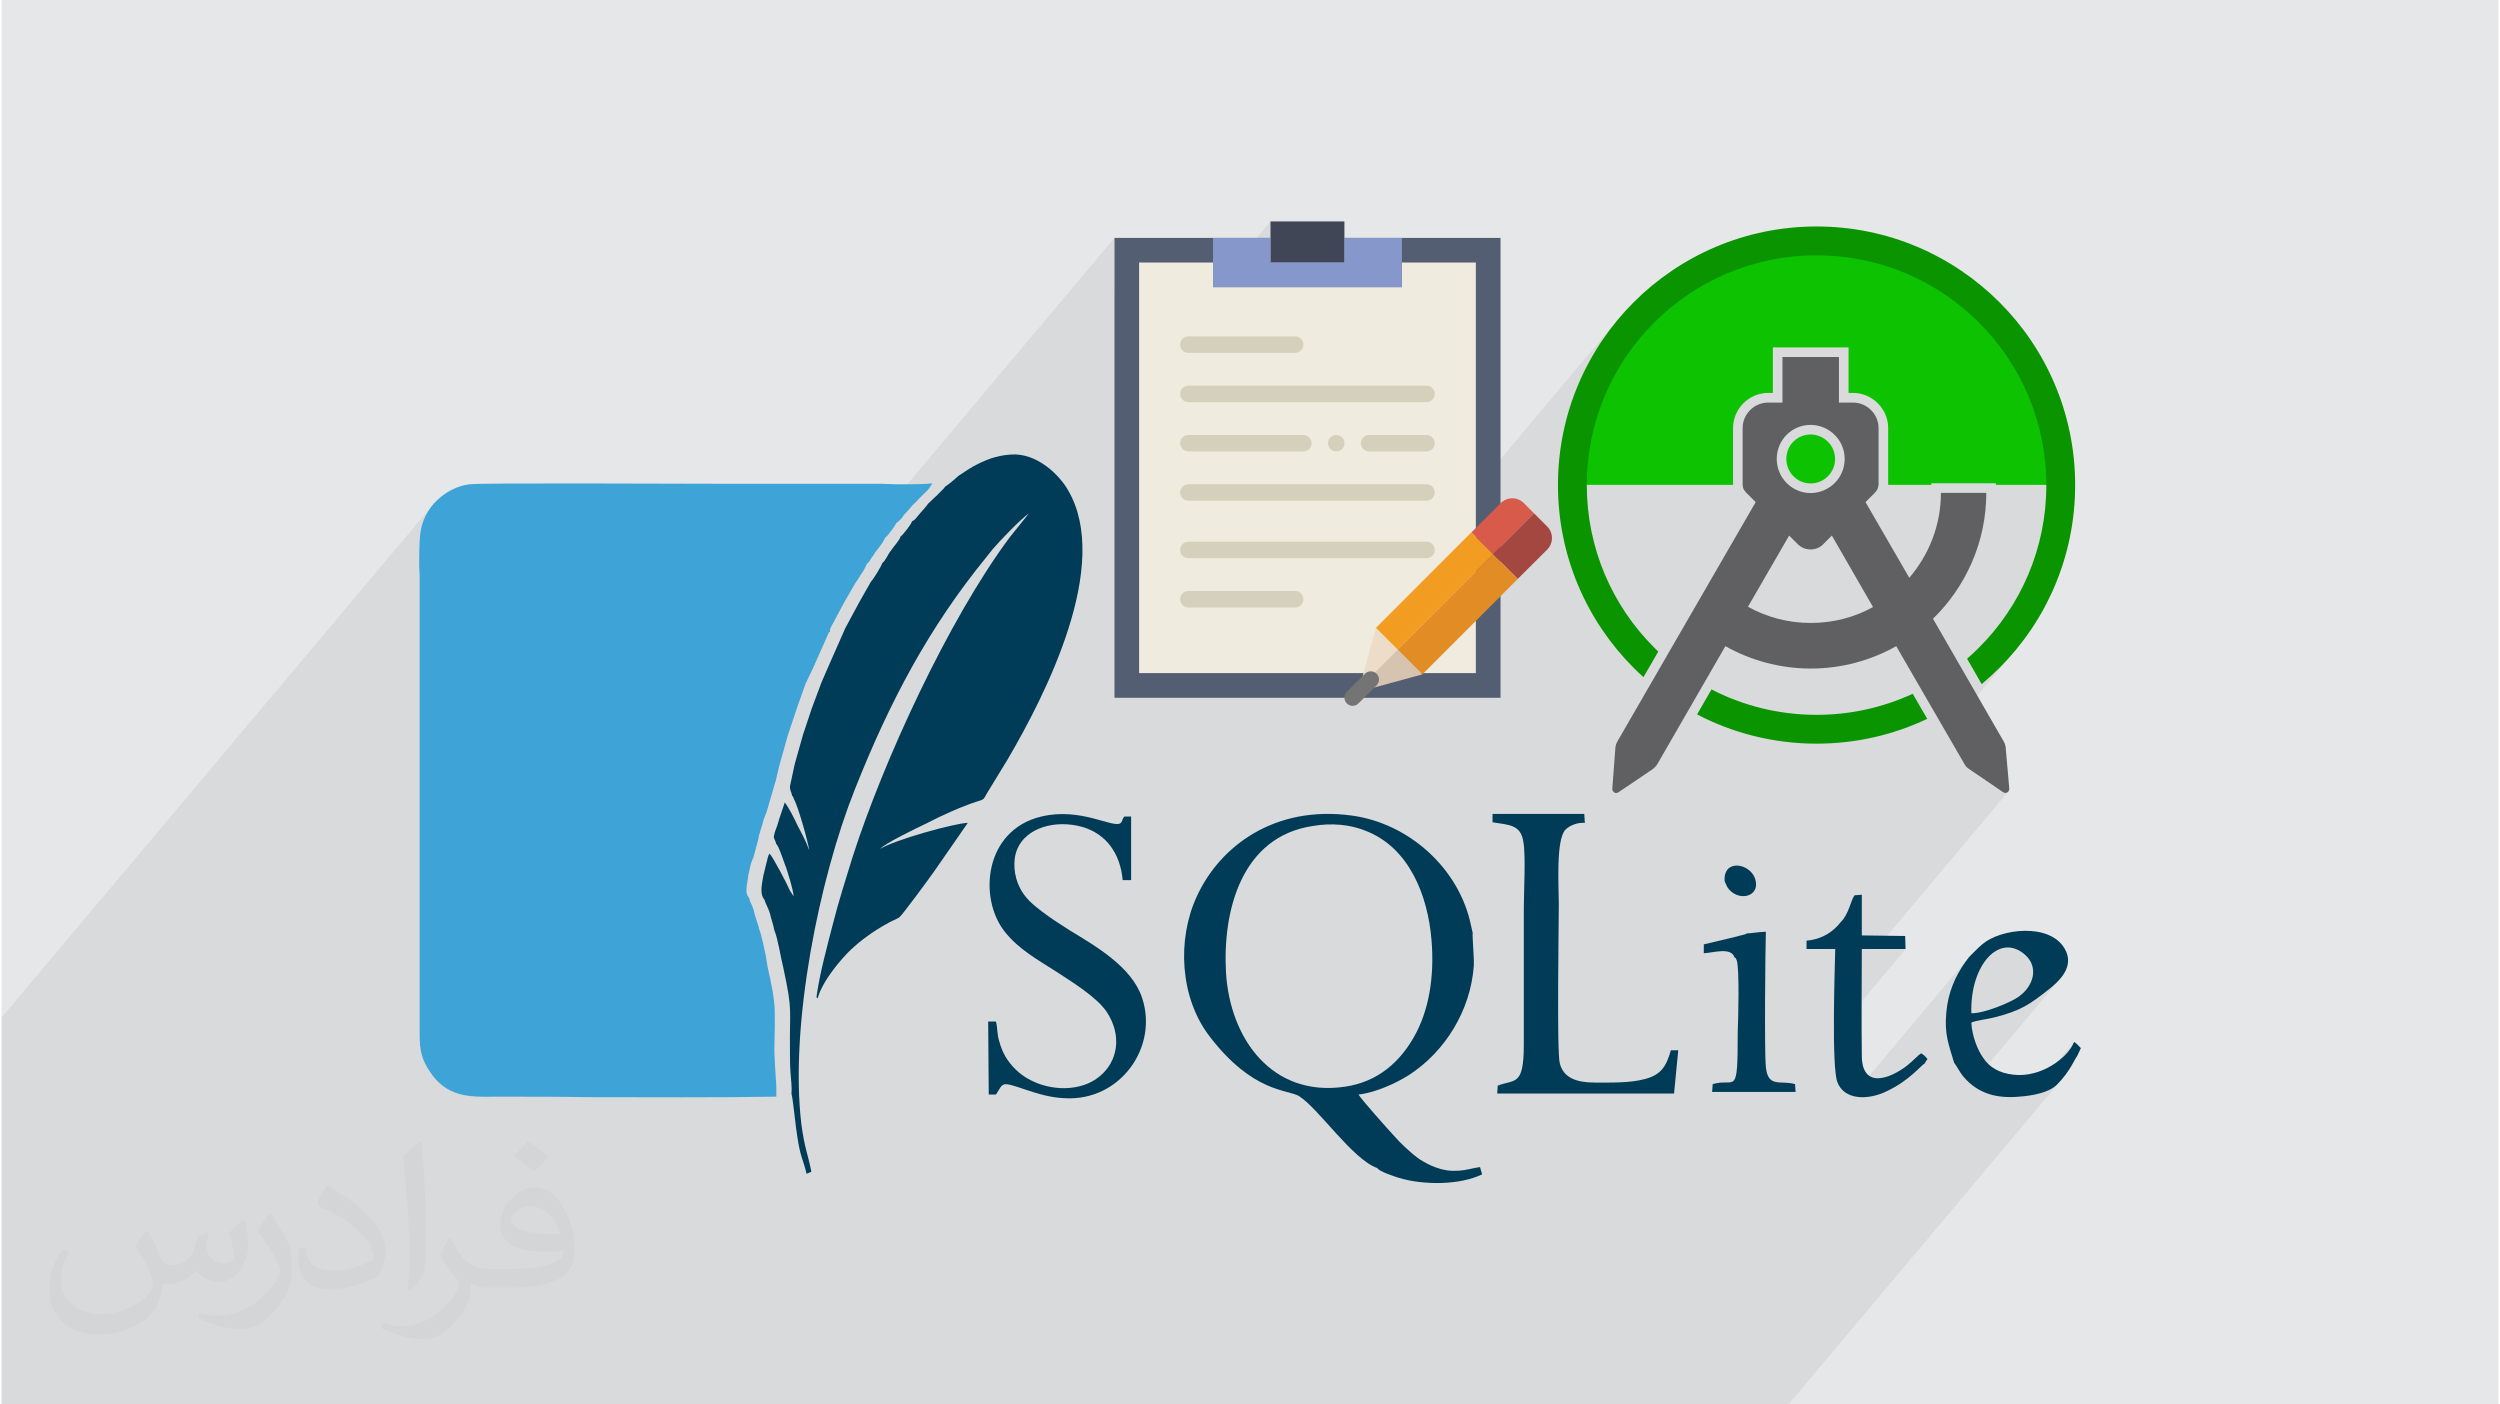
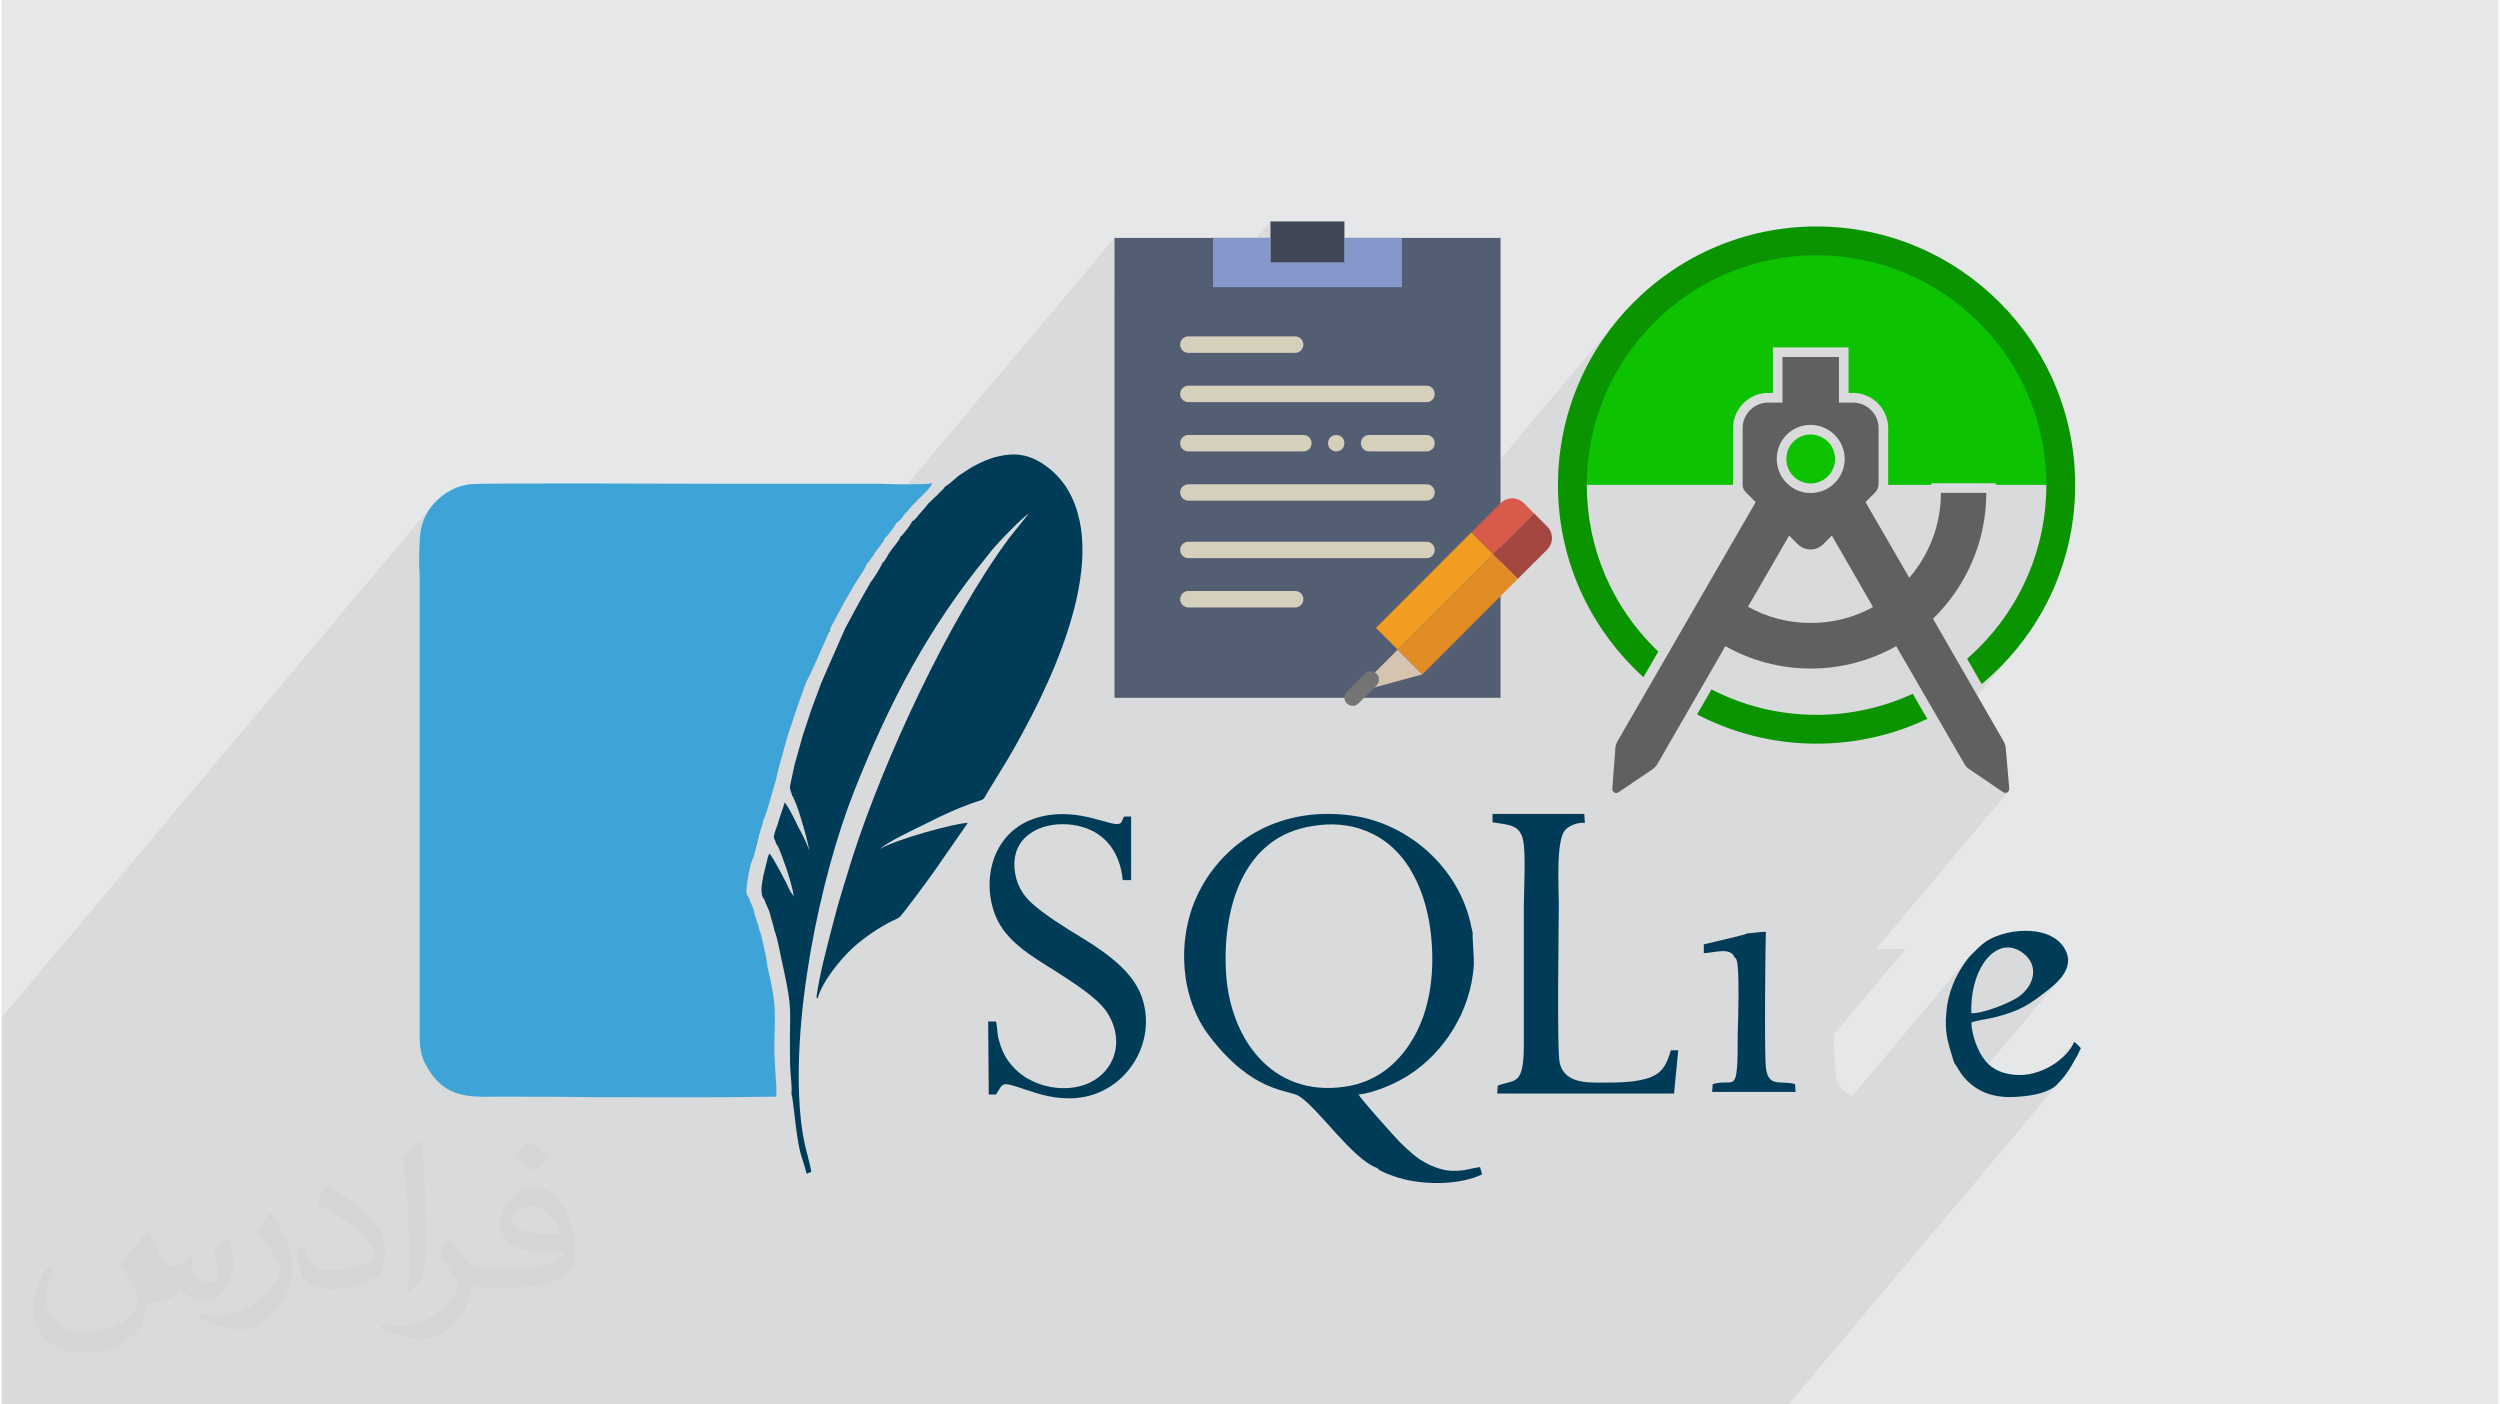
<svg xmlns="http://www.w3.org/2000/svg" xml:space="preserve" width="356px" height="200px" version="1.0" style="shape-rendering:geometricPrecision; text-rendering:geometricPrecision; image-rendering:optimizeQuality; fill-rule:evenodd; clip-rule:evenodd" viewBox="0 0 35600 20025">
  <defs>
    <style type="text/css">
   
    .fil6 {fill:#003C58}
    .fil3 {fill:#0DC200}
    .fil5 {fill:#606062}
    .fil0 {fill:#E6E7E8}
    .fil4 {fill:#0A9400;fill-rule:nonzero}
    .fil7 {fill:#3EA3D6;fill-rule:nonzero}
    .fil9 {fill:#404656;fill-rule:nonzero}
    .fil8 {fill:#545E73;fill-rule:nonzero}
    .fil11 {fill:#8697CB;fill-rule:nonzero}
    .fil17 {fill:#A34740;fill-rule:nonzero}
    .fil12 {fill:#D5D0BB;fill-rule:nonzero}
    .fil16 {fill:#D6C4B1;fill-rule:nonzero}
    .fil14 {fill:#D75A4A;fill-rule:nonzero}
    .fil18 {fill:#E18C25;fill-rule:nonzero}
    .fil13 {fill:#EDDCC7;fill-rule:nonzero}
    .fil10 {fill:#EFEBDE;fill-rule:nonzero}
    .fil15 {fill:#F29C21;fill-rule:nonzero}
    .fil19 {fill:#747475;fill-rule:nonzero}
    .fil1 {fill:#373435;fill-opacity:0.031}
    .fil2 {fill:#373435;fill-opacity:0.078}
   
  </style>
  </defs>
  <g id="Layer_x0020_1">
    <g id="_3100841228032">
      <path class="fil0" d="M0 0l35600 0 0 20025 -35600 0 0 -20025z" />
-       <path class="fil1" d="M2082 17547c68,104 112,203 155,312 32,64 49,183 199,183 44,0 107,-14 163,-45 63,-33 111,-83 136,-159l60 -202 146 -72 10 10c-20,77 -25,149 -25,206 0,170 146,234 262,234 68,0 129,-34 129,-95 0,-81 -34,-217 -78,-339 68,-68 136,-136 214,-191l12 6c34,144 53,287 53,381 0,93 -41,196 -75,264 -70,132 -194,238 -344,238 -114,0 -241,-58 -328,-163l-5 0c-82,101 -209,193 -412,193l-63 0c-10,134 -39,229 -83,314 -121,237 -480,404 -818,404 -470,0 -706,-272 -706,-633 0,-223 73,-431 185,-578l92 38c-70,134 -117,262 -117,385 0,338 275,499 592,499 294,0 658,-187 724,-404 -25,-237 -114,-348 -250,-565 41,-72 94,-144 160,-221l12 0 0 0 0 0zm5421 -1274c99,62 196,136 291,221 -53,74 -119,142 -201,202 -95,-77 -190,-143 -287,-213 66,-74 131,-146 197,-210l0 0 0 0zm51 926c-160,0 -291,105 -291,183 0,168 320,219 703,217 -48,-196 -216,-400 -412,-400zm-359 895c208,0 390,-6 529,-41 155,-39 286,-118 286,-171 0,-15 0,-31 -5,-46 -87,8 -187,8 -274,8 -282,0 -498,-64 -583,-222 -21,-44 -36,-93 -36,-149 0,-152 66,-303 182,-406 97,-85 204,-138 313,-138 197,0 354,158 464,408 60,136 101,293 101,491 0,132 -36,243 -118,326 -153,148 -435,204 -867,204l-196 0 0 0 -51 0c-107,0 -184,-19 -245,-66l-10 0c3,25 5,50 5,72 0,97 -32,221 -97,320 -192,287 -400,410 -580,410 -182,0 -405,-70 -606,-161l36 -70c65,27 155,46 279,46 325,0 752,-314 805,-619 -12,-25 -34,-58 -65,-93 -95,-113 -155,-208 -211,-307 48,-95 92,-171 133,-239l17 -2c139,282 265,445 546,445l44 0 0 0 204 0 0 0 0 0zm-1408 299c24,-130 26,-276 26,-413l0 -202c0,-377 -48,-926 -87,-1282 68,-75 163,-161 238,-219l22 6c51,450 63,972 63,1452 0,126 -5,250 -17,340 -7,114 -73,201 -214,332l-31 -14 0 0 0 0zm-1449 -596c7,177 94,318 398,318 189,0 349,-50 526,-135 32,-14 49,-33 49,-49 0,-111 -85,-258 -228,-392 -139,-126 -323,-237 -495,-311 -59,-25 -78,-52 -78,-77 0,-51 68,-158 124,-235l19 -2c197,103 417,256 580,427 148,157 240,316 240,489 0,128 -39,250 -102,361 -216,109 -446,192 -674,192 -277,0 -466,-130 -466,-436 0,-33 0,-84 12,-150l95 0 0 0 0 0zm-501 -503l172 278c63,103 122,215 122,392l0 227c0,183 -117,379 -306,573 -148,132 -279,188 -400,188 -180,0 -386,-56 -624,-159l27 -70c75,21 162,37 269,37 342,-2 692,-252 852,-557 19,-35 26,-68 26,-90 0,-36 -19,-75 -34,-110 -87,-165 -184,-315 -291,-453 56,-89 112,-174 173,-258l14 2z" />
+       <path class="fil1" d="M2082 17547c68,104 112,203 155,312 32,64 49,183 199,183 44,0 107,-14 163,-45 63,-33 111,-83 136,-159c-20,77 -25,149 -25,206 0,170 146,234 262,234 68,0 129,-34 129,-95 0,-81 -34,-217 -78,-339 68,-68 136,-136 214,-191l12 6c34,144 53,287 53,381 0,93 -41,196 -75,264 -70,132 -194,238 -344,238 -114,0 -241,-58 -328,-163l-5 0c-82,101 -209,193 -412,193l-63 0c-10,134 -39,229 -83,314 -121,237 -480,404 -818,404 -470,0 -706,-272 -706,-633 0,-223 73,-431 185,-578l92 38c-70,134 -117,262 -117,385 0,338 275,499 592,499 294,0 658,-187 724,-404 -25,-237 -114,-348 -250,-565 41,-72 94,-144 160,-221l12 0 0 0 0 0zm5421 -1274c99,62 196,136 291,221 -53,74 -119,142 -201,202 -95,-77 -190,-143 -287,-213 66,-74 131,-146 197,-210l0 0 0 0zm51 926c-160,0 -291,105 -291,183 0,168 320,219 703,217 -48,-196 -216,-400 -412,-400zm-359 895c208,0 390,-6 529,-41 155,-39 286,-118 286,-171 0,-15 0,-31 -5,-46 -87,8 -187,8 -274,8 -282,0 -498,-64 -583,-222 -21,-44 -36,-93 -36,-149 0,-152 66,-303 182,-406 97,-85 204,-138 313,-138 197,0 354,158 464,408 60,136 101,293 101,491 0,132 -36,243 -118,326 -153,148 -435,204 -867,204l-196 0 0 0 -51 0c-107,0 -184,-19 -245,-66l-10 0c3,25 5,50 5,72 0,97 -32,221 -97,320 -192,287 -400,410 -580,410 -182,0 -405,-70 -606,-161l36 -70c65,27 155,46 279,46 325,0 752,-314 805,-619 -12,-25 -34,-58 -65,-93 -95,-113 -155,-208 -211,-307 48,-95 92,-171 133,-239l17 -2c139,282 265,445 546,445l44 0 0 0 204 0 0 0 0 0zm-1408 299c24,-130 26,-276 26,-413l0 -202c0,-377 -48,-926 -87,-1282 68,-75 163,-161 238,-219l22 6c51,450 63,972 63,1452 0,126 -5,250 -17,340 -7,114 -73,201 -214,332l-31 -14 0 0 0 0zm-1449 -596c7,177 94,318 398,318 189,0 349,-50 526,-135 32,-14 49,-33 49,-49 0,-111 -85,-258 -228,-392 -139,-126 -323,-237 -495,-311 -59,-25 -78,-52 -78,-77 0,-51 68,-158 124,-235l19 -2c197,103 417,256 580,427 148,157 240,316 240,489 0,128 -39,250 -102,361 -216,109 -446,192 -674,192 -277,0 -466,-130 -466,-436 0,-33 0,-84 12,-150l95 0 0 0 0 0zm-501 -503l172 278c63,103 122,215 122,392l0 227c0,183 -117,379 -306,573 -148,132 -279,188 -400,188 -180,0 -386,-56 -624,-159l27 -70c75,21 162,37 269,37 342,-2 692,-252 852,-557 19,-35 26,-68 26,-90 0,-36 -19,-75 -34,-110 -87,-165 -184,-315 -291,-453 56,-89 112,-174 173,-258l14 2z" />
      <path class="fil2" d="M25878 3229l0 0zm-24002 16796l-84 0 -267 0 -1525 0 0 -4724 0 -158 0 -472 0 -163 6131 -7288 -37 51 -33 54 -28 57 -24 60 -19 61 -14 64 -8 52 -5 58 -4 61 -3 64 -1 66 -1 66 0 66 0 65 7 149 0 6537 1 41 1 39 2 37 2 35 4 34 5 33 7 32 7 31 9 33 11 31 4 9 9854 -11714 0 768 351 -417 759 0 295 -351 0 351 0 351 31 0 788 -937 0 586 759 0 295 -351 0 351 -295 351 820 0 295 -351 1054 0 0 3221 2013 -2393 -109 139 -103 145 -96 149 -89 155 -81 159 -74 163 -49 123 761 -904 224 -247 248 -224 267 -200 287 -175 305 -146 319 -117 334 -86 345 -52 356 -18 356 18 345 52 334 86 320 117 304 146 287 175 268 200 247 224 224 247 201 268 174 287 147 304 117 319 86 334 53 345 19 356 -217 257 -6 81 -21 164 -28 161 -37 159 -44 155 -52 153 -58 148 -66 145 -72 142 -79 137 -85 133 -92 128 -97 124 -361 429 187 325 33 -28 33 -28 32 -28 32 -29 31 -29 31 -29 31 -30 30 -30 122 -128 116 -134 -996 1185 262 452 6 10 7 10 7 9 8 9 8 8 8 7 9 7 10 6 486 331 7 4 7 3 8 2 8 1 7 0 8 -2 7 -2 8 -3 6 -5 6 -5 -1887 2243 424 0 -1021 1215 0 77 3 138 5 127 6 114 9 96 11 76 14 53 47 86 66 63 82 41 20 5 1659 -1972 -3 5 -2 4 -2 3 -2 3 -2 3 -14 16 0 1 -2 4 -2 3 -2 3 -2 3 -18 21 -47 70 -49 83 -44 86 -39 88 -32 93 -26 96 -20 100 -1 11 587 -698 121 -96 133 -42 139 21 139 89 58 68 36 75 14 80 -7 80 -25 81 -44 76 -60 72 -260 309 89 -29 98 -40 89 -44 83 -50 84 -57 88 -67 100 -77 45 -38 51 -47 52 -54 -1264 1502 58 45 89 52 95 39 102 27 107 15 114 4 119 -6 76 -7 61 -9 644 -765 -47 88 -71 89 -490 583 56 -11 72 -18 69 -22 63 -28 56 -33 47 -38 66 -72 -3896 4632 -6 0 -237 0 -31 0 -124 0 -832 0 -31 0 -156 0 -168 0 -120 0 -30 0 0 0 -235 0 -35 0 -139 0 -213 0 -89 0 -67 0 -269 0 -2 0 -1 0 -2 0 -3 0 -379 0 -476 0 -145 0 -425 0 -3 0 -62 0 -134 0 -248 0 -131 0 -41 0 -87 0 -115 0 -2 0 0 0 -7 0 -118 0 -1 0 -25 0 -13 0 -100 0 -57 0 -447 0 -14 0 -4 0 -58 0 -41 0 -145 0 -61 0 -113 0 -101 0 -52 0 -222 0 -32 0 -74 0 -354 0 -48 0 -20 0 -38 0 -99 0 -63 0 -3 0 -13 0 -161 0 -33 0 -221 0 -104 0 -86 0 -123 0 -100 0 -76 0 -91 0 -149 0 -190 0 -63 0 -233 0 -19 0 -237 0 -116 0 -181 0 -9 0 -24 0 -94 0 -29 0 -1 0 -6 0 -14 0 -11 0 -3 0 -5 0 -23 0 -37 0 -20 0 -1 0 -25 0 -31 0 -17 0 -42 0 -4 0 -2 0 -49 0 -80 0 -112 0 -72 0 -89 0 -45 0 -1 0 -19 0 -120 0 -7 0 -30 0 -1 0 -89 0 -19 0 -50 0 -3 0 -60 0 -250 0 -20 0 -141 0 -88 0 -12 0 -68 0 -60 0 -3 0 -5 0 -42 0 -42 0 -134 0 -13 0 -3 0 -148 0 -282 0 -252 0 -11 0 -108 0 -29 0 -80 0 -64 0 -3 0 -4 0 -9 0 -239 0 -16 0 -312 0 -153 0 -40 0 -133 0 -139 0 -22 0 0 0 -26 0 -19 0 -215 0 -1 0 -14 0 -165 0 -158 0 -2 0 -93 0 -26 0 -64 0 -32 0 -9 0 -54 0 -31 0 0 0 -17 0 -63 0 -6 0 -133 0 -47 0 -16 0 -73 0 0 0 -37 0 -22 0 -82 0 -55 0 -20 0 -1 0 -60 0 -54 0 -133 0 -194 0 -24 0 -119 0 -165 0 -55 0 -3 0 -491 0 -26 0 -16 0 -2 0 -52 0 -2 0 -130 0 -43 0 -75 0 -150 0 -137 0 -54 0 -167 0 -62 0 -215 0 -36 0 -23 0 -139 0 -1 0 -54 0 -60 0 -16 0 -36 0 -95 0 -8 0 -21 0 -8 0 -8 0 -23 0 -6 0 -50 0 -84 0 -37 0 -17 0 -19 0 -112 0 -39 0 -2 0 -104 0 -83 0 -5 0 -29 0 -10 0 -49 0 -23 0 -15 0 -74 0 -10 0 -36 0 -250 0 -51 0 -124 0 -13 0 -181 0 -16 0 -19 0 -2 0 -32 0 -1 0 -261 0 -79 0 -41 0 -120 0 -55 0 -35 0 -41 0 -44 0 -79 0 -176 0 -29 0 -51 0 -63 0 -72 0 -1 0 -35 0 -132 0 -105 0 -16 0 -53 0 -15 0 -19 0 -134 0 -14 0 -6 0 -62 0 -22 0 -13 0 -35 0 -49 0 -4 0 -9 0 -14 0 -43 0 -31 0 0 0 -46 0 -196 0 -54 0 -170 0 -13 0 -62 0 -50 0 -81 0 -167 0 -91 0 -223 0 -112 0 -60 0 -15 0 -5 0 0 0 -5 0 -53 0 -5 0 -18 0 -1 0 0 0 -6 0 -25 0 -4 0 -2 0 -2 0 0 0 -18 0 -128 0 -5 0 -17 0 -4 0 -1 0 -6 0 -6 0 -6 0 0 0 -6 0 -3 0 0 0 -3 0 -1 0 -1 0 -6 0 -11 0 -81 0 -228 0zm26671 -9452l0 0zm28 88l0 0z" />
      <g>
        <g>
          <path class="fil3" d="M22397 6913l2290 0 0 -811c0,-136 57,-261 147,-352 92,-91 217,-148 353,-148l68 0 0 -649 1079 0 0 649 65 0c136,0 261,57 352,148 91,91 148,216 148,352l0 811 615 0 0 -23 921 0 0 23 925 0c-2,-1922 -1560,-3478 -3482,-3478 -1922,0 -3479,1556 -3481,3478l0 0zm3644 -614c-60,-60 -141,-98 -231,-104l-17 0c-97,0 -183,39 -245,101 -63,63 -101,150 -101,248 0,97 39,184 102,247 62,63 149,102 244,102l3 0c95,-1 183,-41 245,-104 62,-63 101,-149 101,-245 0,-96 -39,-182 -101,-245l0 0z" />
          <path class="fil4" d="M25878 3229c1018,0 1940,413 2607,1080 668,667 1080,1589 1080,2607 0,1018 -412,1940 -1080,2607 -81,81 -165,158 -253,231l-208 -362c58,-51 116,-104 171,-160 592,-592 959,-1411 959,-2316 0,-905 -367,-1724 -959,-2316 -593,-593 -1412,-960 -2317,-960 -905,0 -1724,367 -2316,960 -593,592 -960,1411 -960,2316 0,905 367,1724 960,2316 19,20 39,39 59,58l-211 365c-47,-43 -94,-87 -139,-132 -667,-667 -1080,-1589 -1080,-2607 0,-1018 413,-1940 1080,-2607 667,-667 1589,-1080 2607,-1080l0 0zm1578 7020c-479,227 -1014,354 -1578,354 -615,0 -1194,-151 -1704,-417l206 -356c449,231 958,362 1498,362 489,0 954,-108 1371,-300l207 357 0 0z" />
          <path class="fil5" d="M28575 10661c-3,-31 -12,-60 -28,-88l0 0 -1009 -1751c466,-454 760,-1092 760,-1795l-647 0c0,460 -170,883 -451,1211l-624 -1079 126 -126c41,-41 56,-78 56,-107l4 0 0 -824c0,-198 -165,-362 -363,-362l-202 0 0 -647 0 -3 -404 0 -401 0 0 3 0 647 -205 0c-199,0 -363,164 -363,362l0 824 3 0c-3,31 16,66 57,107l126 126 -1971 3411c-16,28 -25,56 -29,88l-44 587c-3,22 10,41 29,54l0 0 0 0c19,12 41,9 60,-4l486 -328c24,-19 47,-41 63,-66l0 0 974 -1688c360,202 776,319 1218,319 442,0 858,-117 1218,-319l975 1685c15,28 37,50 63,66l486 331c19,13 41,13 60,3l0 0 0 0c18,-12 28,-31 28,-53l-51 -584 0 0zm-2782 -4603l0 -6 3 6c265,3 483,218 483,486 0,268 -218,483 -483,486l-3 0 0 0c-265,0 -483,-218 -483,-486 0,-271 215,-486 483,-486zm0 2824c-325,0 -631,-85 -893,-231l587 -1015 123 123c50,50 117,75 180,75l0 -2 3 2c66,0 133,-25 180,-75l123 -123 587 1019c-259,145 -565,227 -890,227z" />
        </g>
        <g>
          <path class="fil6" d="M13457 6935c-37,52 -82,82 -118,126 -46,38 -76,74 -128,120 -29,44 -74,88 -111,133 -44,45 -66,97 -119,119 -7,37 -134,201 -163,216 -15,59 -105,148 -142,208 -37,44 -75,141 -119,171 -8,37 -126,230 -163,268l-164 289 -201 373 -246 558 -96 222 -133 357 -127 380 -119 423 -67 313c0,74 22,74 30,134 22,22 7,0 22,37 67,119 209,632 223,743 -44,-126 -104,-238 -164,-349 -44,-96 -126,-260 -185,-335l-82 245c-15,60 -38,120 -60,179 -29,104 -7,67 22,172 30,6 127,311 142,341 30,97 97,297 104,402l-52 -81c-52,-120 -238,-469 -290,-529 -30,37 -30,90 -45,134l-44 179c-16,104 -60,260 14,342 22,74 60,126 82,207 15,75 45,142 60,231 52,120 89,379 127,529 140,646 88,580 96,1189 0,105 0,201 8,312 6,97 22,202 14,305 22,67 60,483 82,603 45,305 82,319 133,535l68 -30c-45,-238 -97,-334 -142,-676 -171,-1421 261,-3518 759,-4767 498,-1257 1056,-2313 1882,-3324 29,-38 59,-74 89,-112 88,-104 401,-431 513,-506l-275 343c-870,1168 -1801,3190 -2239,4558 -96,313 -200,632 -282,960 -82,319 -186,699 -231,1026 0,22 8,15 15,29 67,-252 342,-572 476,-698 133,-127 327,-268 506,-365 44,-30 156,-74 185,-96 52,-46 439,-573 506,-670l469 -676c-201,7 -1049,245 -1250,371 74,-82 521,-297 662,-364 201,-105 491,-238 722,-312 104,-30 88,-30 141,-120l290 -475c550,-937 1487,-2782 863,-3845 -119,-209 -440,-536 -819,-506 -215,15 -371,82 -535,171 -67,38 -141,90 -209,134 -58,52 -133,119 -185,149l0 0 0 0z" />
          <path class="fil7" d="M11338 10103l-127 379 -119 424 -45 186c0,15 -7,37 -22,81 -22,82 -67,231 -119,409l-44 112c-8,52 -30,104 -45,156l-7 30c-16,37 -16,52 -16,67 -29,112 -59,223 -81,305l-8 -15 0 22c-7,15 -14,37 -22,59l-37 164 -7 60c-16,97 -38,201 14,253l8 14c7,38 22,67 37,97 15,38 30,74 37,120l23 74c14,52 36,96 44,148 38,97 67,253 96,387l23 149c112,483 104,572 104,833 0,89 -7,200 -7,364l7 157 8 148 7 104c7,67 7,141 7,216l0 30 -37 0c-862,15 -1755,7 -2639,7 -409,-7 -826,-7 -1272,-7l-74 0c-351,7 -685,7 -923,-364 -52,-82 -90,-150 -112,-239 -22,-82 -29,-170 -29,-282l0 -6537 -7 -149c0,-170 0,-364 22,-498 30,-171 118,-328 238,-439 127,-119 283,-200 454,-223 170,-23 2959,-7 3733,-7l2148 0 209 7c148,0 305,0 446,-7l67 -8 -37 60c-30,44 -60,67 -89,96l-37 37 -38 38c-22,30 -52,52 -82,82 -30,36 -59,74 -89,104l-29 29c-8,15 -23,30 -30,45 -30,30 -52,59 -82,75l-8 14c-15,30 -51,82 -89,126 -22,38 -52,60 -66,75 -16,45 -52,89 -90,142 -15,22 -37,44 -52,66l-22 38 0 0 -23 30c-22,36 -44,74 -74,96 -8,30 -44,97 -82,149 -30,52 -66,104 -82,126l-163 283 -194 364 0 45 -14 0 -231 520 -104 216 -127 357 0 0 1 0z" />
          <path class="fil6" d="M18700 11776c260,-44 520,-22 743,67 625,238 893,922 945,1562 44,520 -37,1019 -261,1398 -185,319 -490,624 -981,692 -1033,148 -1629,-684 -1688,-1622 -52,-893 223,-1948 1242,-2097l0 0zm915 4878c22,45 237,119 312,141 350,104 862,104 1182,-51l-29 -104c-112,14 -179,44 -313,52 -119,7 -209,-8 -312,-45 -90,-30 -164,-75 -238,-119 -126,-89 -275,-231 -371,-342 -83,-89 -455,-506 -499,-580 252,-30 535,-163 714,-275 521,-335 884,-923 930,-1561 6,-120 -23,-403 -16,-469l-22 -97c-164,-818 -885,-1466 -1703,-1576 -1101,-150 -1881,438 -2208,1152 -283,609 -246,1443 185,2001 617,802 1108,750 1272,847 282,178 759,900 1116,1026l0 0 0 0z" />
          <path class="fil6" d="M14178 15606c112,-171 60,-193 431,-67 179,60 357,112 551,119 795,45 1338,-736 1100,-1435 -148,-439 -654,-729 -1033,-960 -141,-89 -267,-171 -394,-267 -126,-97 -246,-193 -320,-350 -74,-148 -104,-372 -30,-543 126,-297 535,-423 930,-312 327,97 536,364 572,758l120 0 0 -907 -97 0c-37,44 -23,74 -59,97 -112,67 -566,-231 -1124,-97 -818,194 -900,1168 -520,1644 193,245 461,394 729,565 215,141 572,357 721,573 223,335 164,706 -97,921 -267,224 -706,216 -1019,38 -126,-67 -253,-193 -327,-320 -37,-67 -66,-134 -89,-223 -30,-89 -22,-193 -45,-275l-111 0 8 1041 103 0 0 0 0 0z" />
          <path class="fil6" d="M21697 11999c37,201 7,706 7,952l0 1941c0,603 -127,491 -372,587l-7 112 2521 0 60 -617 -105 0c-66,230 -140,349 -364,409 -216,60 -484,52 -721,52 -261,0 -447,-67 -499,-275 -44,-149 -14,-2023 -14,-2261 0,-246 -45,-930 96,-1071 60,-60 171,-104 275,-96l-8 -127 -1308 0 0 119c231,38 401,30 439,275l0 0 0 0z" />
          <path class="fil6" d="M28085 14446c-23,-692 408,-1161 773,-826 186,172 119,439 -104,595 -119,82 -498,239 -669,231zm-246 706c38,45 82,142 142,209 201,230 460,304 788,275 201,-15 424,-60 536,-171 193,-193 259,-379 289,-409l52 -112c-36,-37 -52,-59 -96,-89 -89,231 -476,513 -863,468 -208,-22 -349,-111 -431,-237 -82,-112 -164,-321 -171,-506 59,-30 245,-52 327,-74 387,-98 506,-186 789,-409 111,-90 327,-275 245,-506 -157,-417 -833,-372 -1146,-172 -88,60 -140,120 -208,186 -22,23 -22,23 -44,45 -8,15 -8,15 -23,30 -7,15 -7,15 -22,30 -148,208 -253,446 -275,728 -30,313 37,461 111,714l0 0 0 0z" />
-           <path class="fil6" d="M26218 13152l-37 44c-119,127 -268,201 -446,216l0 119 409 0c-8,342 -52,1681 30,1896 96,261 438,261 699,134 334,-156 491,-371 550,-401 15,-38 23,-38 37,-60 -37,-44 -44,-52 -89,-82 -45,23 -112,104 -208,179 -253,193 -640,328 -640,-149 -7,-506 0,-1011 0,-1517l624 0 -6 -186 -618 -8 0 -580 -104 8c-52,67 -82,275 -201,387l0 0 0 0z" />
          <path class="fil6" d="M24887 13308c-37,23 -104,29 -149,45l-468 112 0 126c149,-8 386,-90 438,59 23,15 16,8 30,38 45,110 22,884 16,1025 0,952 -30,648 -357,744l-8 112 1190 0 -8 -112c-207,-59 -386,60 -416,-245 -22,-194 -8,-1696 0,-1927 -82,0 -216,23 -268,23l0 0 0 0z" />
-           <path class="fil6" d="M24567 12564l37 82c142,223 491,149 395,-126 -82,-216 -454,-276 -432,44z" />
        </g>
        <g>
          <path class="fil8" d="M19615 3392l-469 0 0 351 -1054 0 0 -351 -2224 0 0 6557 5504 0 0 -6557 -1757 0z" />
          <path class="fil9" d="M18092 3743l1054 0 0 -586 -1054 0 0 586z" />
-           <path class="fil10" d="M19966 3743l0 351 -2693 0 0 -351 -1054 0 0 5854 4801 0 0 -5854 -1054 0z" />
          <path class="fil11" d="M19146 3392l0 351 -1054 0 0 -351 -819 0 0 702 2693 0 0 -702 -820 0z" />
          <path class="fil12" d="M18444 5031l-1523 0c-64,0 -117,-53 -117,-117 0,-65 53,-118 117,-118l1523 0c65,0 117,53 117,118 0,64 -52,117 -117,117z" />
          <path class="fil12" d="M18444 8661l-1523 0c-64,0 -117,-53 -117,-117 0,-65 53,-118 117,-118l1523 0c65,0 117,53 117,118 0,64 -52,117 -117,117z" />
          <path class="fil12" d="M20317 5734l-3396 0c-64,0 -117,-53 -117,-118 0,-64 53,-117 117,-117l3396 0c66,0 117,53 117,117 0,65 -51,118 -117,118z" />
          <path class="fil12" d="M20317 7138l-3396 0c-64,0 -117,-52 -117,-117 0,-65 53,-116 117,-116l3396 0c66,0 117,51 117,116 0,65 -51,117 -117,117z" />
          <path class="fil12" d="M20317 7958l-3396 0c-64,0 -117,-52 -117,-117 0,-65 53,-117 117,-117l3396 0c66,0 117,52 117,117 0,65 -51,117 -117,117z" />
          <path class="fil12" d="M18561 6436l-1640 0c-64,0 -117,-52 -117,-117 0,-65 53,-117 117,-117l1640 0c65,0 117,52 117,117 0,65 -52,117 -117,117z" />
          <path class="fil12" d="M20317 6436l-819 0c-65,0 -117,-52 -117,-117 0,-65 52,-117 117,-117l819 0c66,0 117,52 117,117 0,65 -51,117 -117,117z" />
          <path class="fil12" d="M19030 6436c-32,0 -61,-12 -84,-34 -21,-22 -33,-53 -33,-83 0,-32 11,-61 33,-83 45,-45 122,-44 167,0 22,22 33,51 33,83 0,31 -12,61 -33,83 -23,21 -52,34 -83,34z" />
-           <path class="fil13" d="M19596 8952l-1 1 -233 854 544 -545 -310 -310z" />
          <path class="fil14" d="M21850 7319l-146 -146c-91,-91 -238,-91 -329,0l-419 419 310 311 584 -584z" />
          <path class="fil15" d="M20955 7592l311 311 -1360 1359 -310 -310 1359 -1360z" />
          <path class="fil16" d="M20257 9615l1 0 -352 -353 -544 545 -16 57 911 -249z" />
          <path class="fil17" d="M21618 8254l420 -419c90,-91 90,-237 0,-328l-188 -188 -584 584 352 351z" />
          <path class="fil18" d="M20258 9615l-352 -353 1360 -1359 352 351 -1360 1361z" />
          <path class="fil19" d="M19263 10064c-29,0 -60,-12 -82,-35 -46,-46 -46,-119 0,-165l258 -258c46,-46 120,-46 166,0 46,45 46,119 0,165l-259 258c-22,23 -52,35 -83,35z" />
        </g>
      </g>
    </g>
  </g>
</svg>